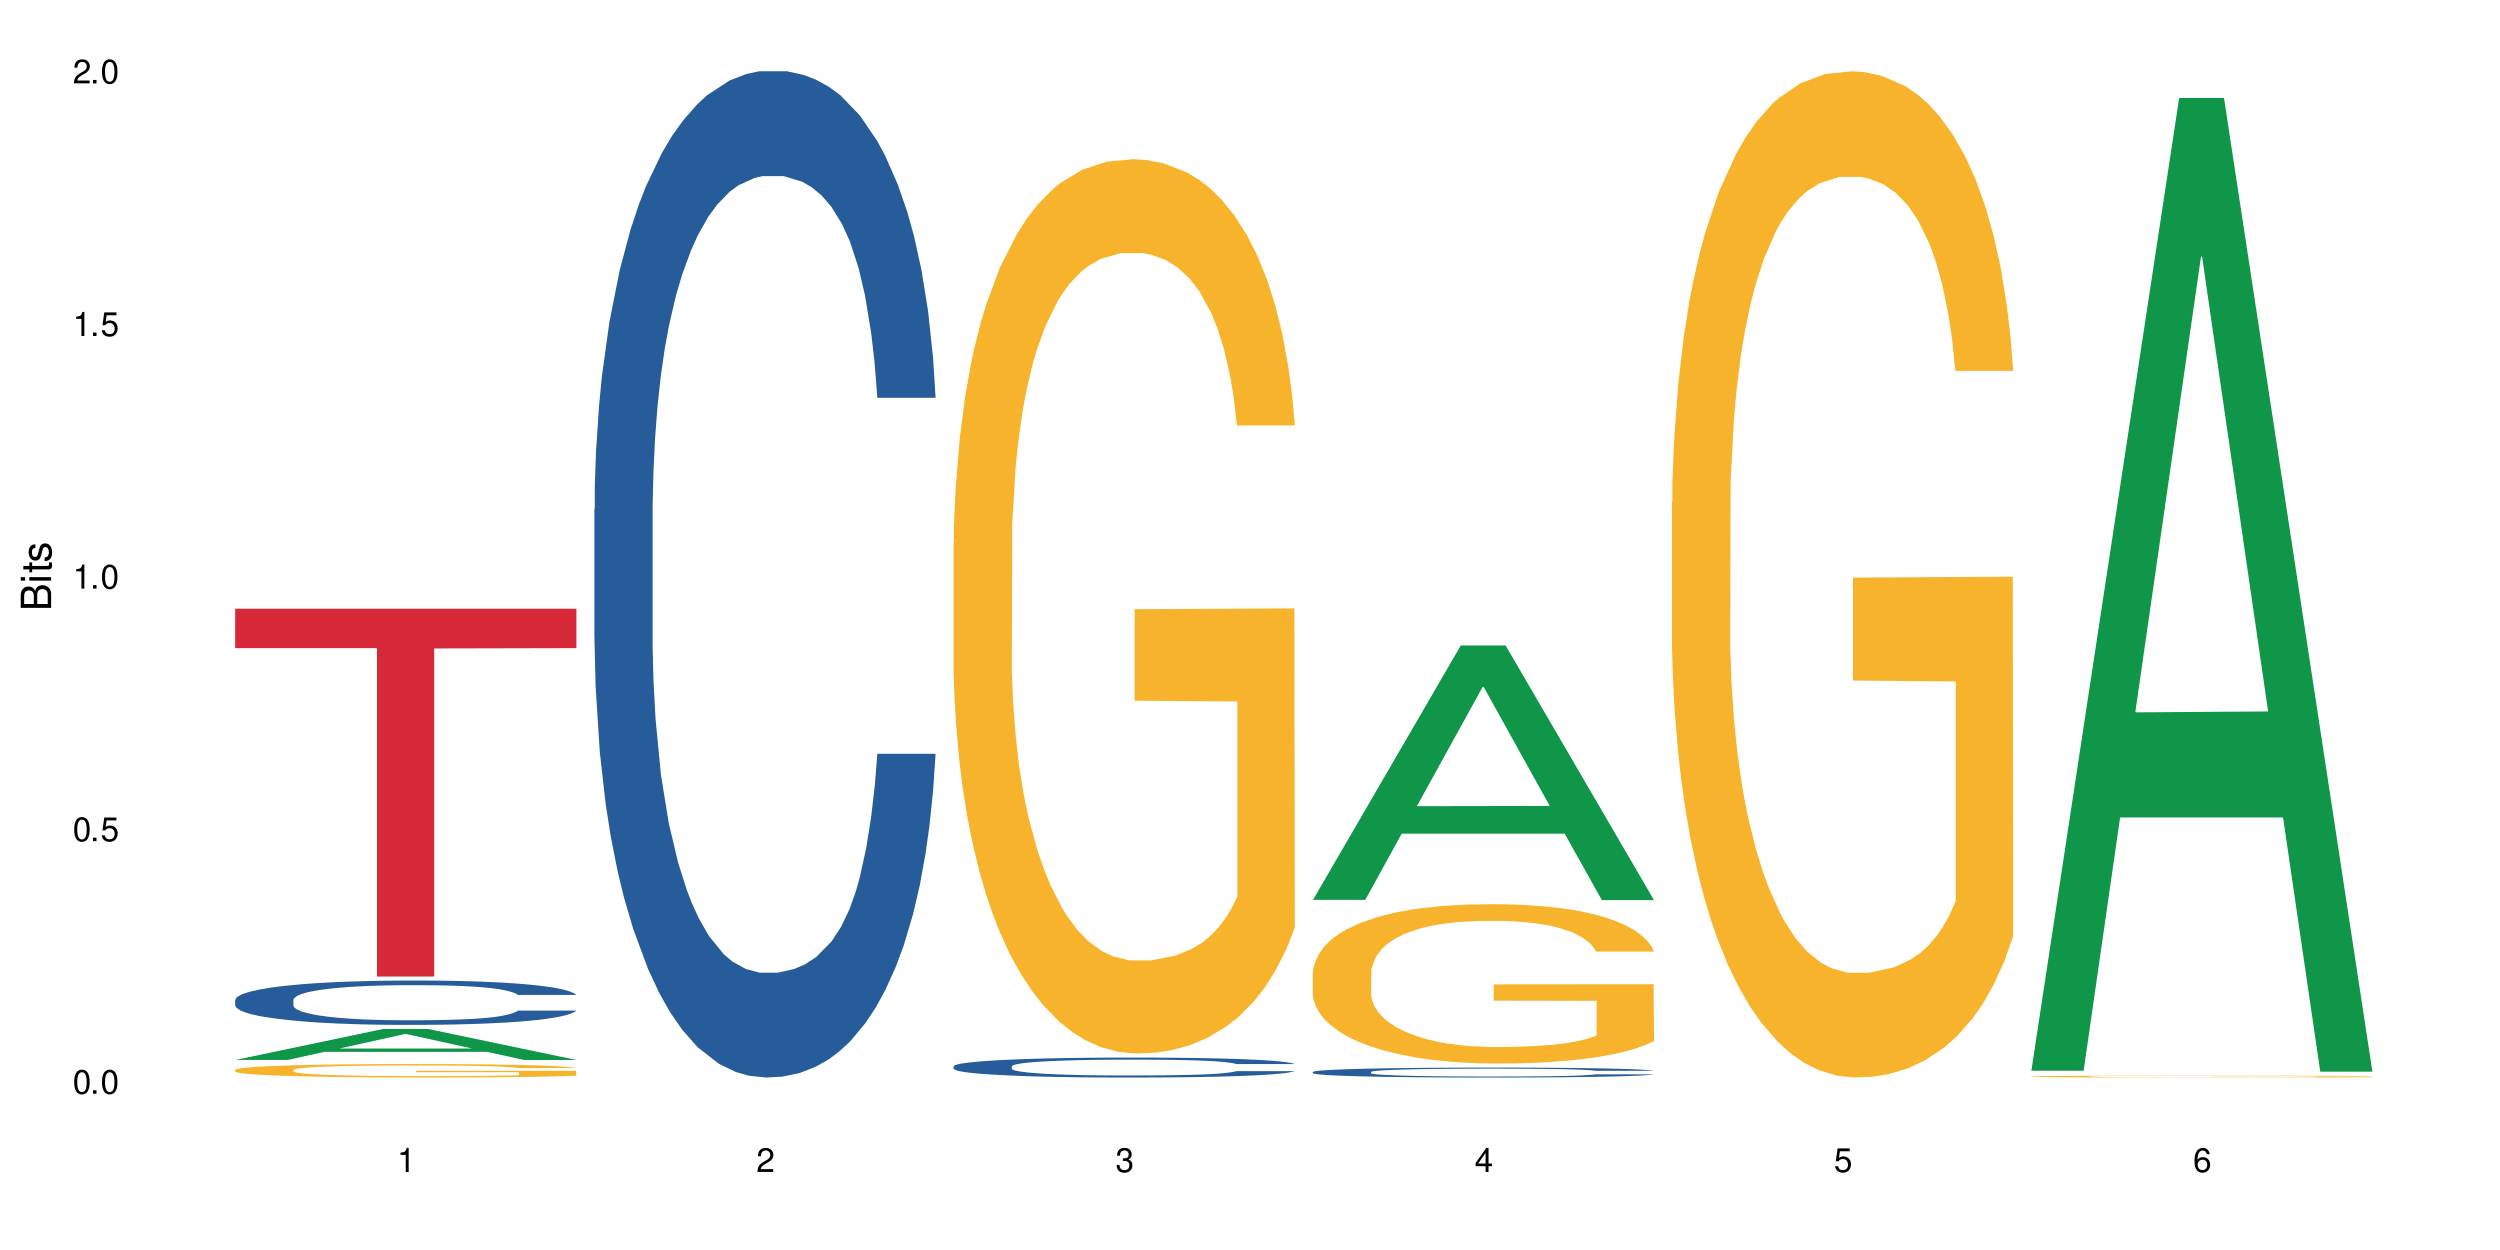
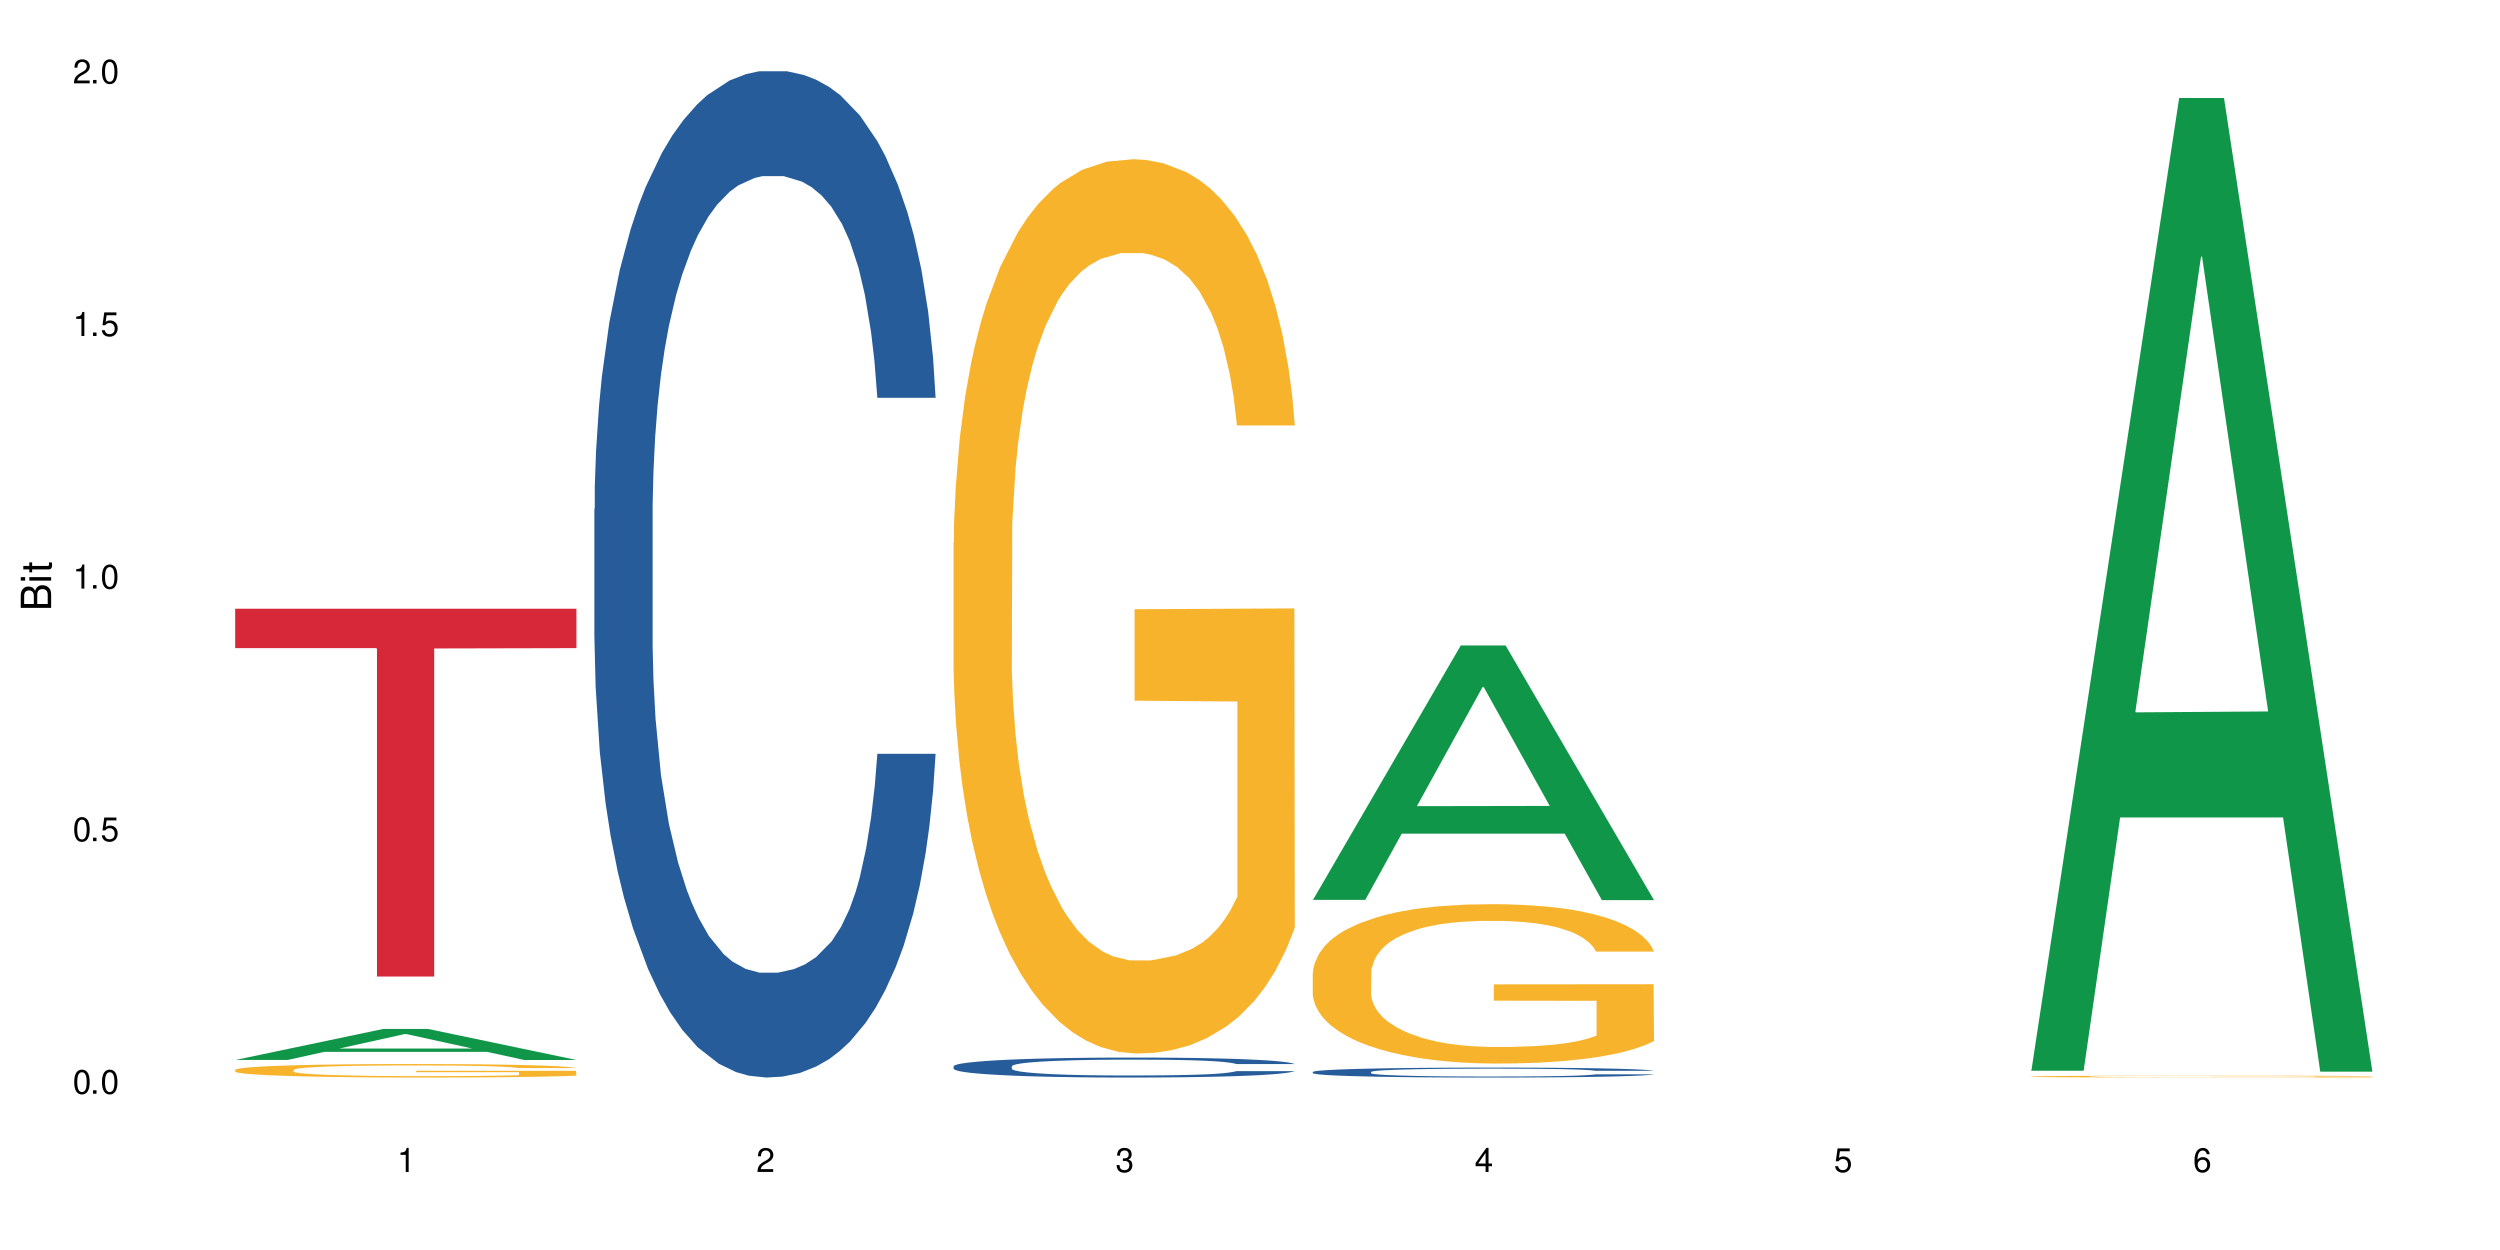
<svg xmlns="http://www.w3.org/2000/svg" xmlns:xlink="http://www.w3.org/1999/xlink" width="720" height="360" viewBox="0 0 720 360">
  <defs>
    <g>
      <g id="glyph-0-0">
</g>
      <g id="glyph-0-1">
        <path d="M 2.641 -6.938 C 2 -6.938 1.422 -6.656 1.078 -6.172 C 0.641 -5.562 0.406 -4.641 0.406 -3.359 C 0.406 -1.016 1.188 0.219 2.641 0.219 C 4.078 0.219 4.859 -1.016 4.859 -3.297 C 4.859 -4.641 4.656 -5.547 4.203 -6.172 C 3.844 -6.656 3.281 -6.938 2.641 -6.938 Z M 2.641 -6.188 C 3.547 -6.188 4 -5.25 4 -3.375 C 4 -1.406 3.562 -0.484 2.625 -0.484 C 1.734 -0.484 1.281 -1.438 1.281 -3.344 C 1.281 -5.25 1.734 -6.188 2.641 -6.188 Z M 2.641 -6.188 " />
      </g>
      <g id="glyph-0-2">
        <path d="M 1.828 -1 L 0.828 -1 L 0.828 0 L 1.828 0 Z M 1.828 -1 " />
      </g>
      <g id="glyph-0-3">
        <path d="M 4.562 -6.797 L 1.062 -6.797 L 0.547 -3.094 L 1.328 -3.094 C 1.719 -3.562 2.047 -3.734 2.578 -3.734 C 3.484 -3.734 4.062 -3.109 4.062 -2.094 C 4.062 -1.125 3.484 -0.531 2.578 -0.531 C 1.828 -0.531 1.375 -0.906 1.188 -1.672 L 0.328 -1.672 C 0.453 -1.109 0.547 -0.844 0.75 -0.594 C 1.125 -0.078 1.828 0.219 2.594 0.219 C 3.969 0.219 4.922 -0.781 4.922 -2.219 C 4.922 -3.562 4.031 -4.484 2.719 -4.484 C 2.25 -4.484 1.859 -4.359 1.469 -4.062 L 1.734 -5.969 L 4.562 -5.969 Z M 4.562 -6.797 " />
      </g>
      <g id="glyph-0-4">
        <path d="M 2.484 -4.938 L 2.484 0 L 3.328 0 L 3.328 -6.938 L 2.766 -6.938 C 2.469 -5.875 2.281 -5.734 0.984 -5.562 L 0.984 -4.938 Z M 2.484 -4.938 " />
      </g>
      <g id="glyph-0-5">
        <path d="M 4.859 -0.828 L 1.281 -0.828 C 1.359 -1.406 1.672 -1.781 2.5 -2.281 L 3.469 -2.828 C 4.406 -3.344 4.906 -4.062 4.906 -4.906 C 4.906 -5.484 4.672 -6.031 4.266 -6.406 C 3.859 -6.766 3.375 -6.938 2.719 -6.938 C 1.859 -6.938 1.219 -6.625 0.844 -6.031 C 0.609 -5.672 0.5 -5.234 0.484 -4.531 L 1.328 -4.531 C 1.359 -5.016 1.406 -5.281 1.531 -5.516 C 1.75 -5.938 2.188 -6.203 2.703 -6.203 C 3.469 -6.203 4.031 -5.641 4.031 -4.891 C 4.031 -4.344 3.719 -3.859 3.125 -3.516 L 2.234 -3 C 0.812 -2.172 0.406 -1.531 0.328 -0.016 L 4.859 -0.016 Z M 4.859 -0.828 " />
      </g>
      <g id="glyph-0-6">
        <path d="M 2.125 -3.188 L 2.578 -3.188 C 3.5 -3.188 3.984 -2.766 3.984 -1.922 C 3.984 -1.062 3.469 -0.531 2.594 -0.531 C 1.656 -0.531 1.203 -1 1.156 -2.016 L 0.312 -2.016 C 0.344 -1.453 0.438 -1.094 0.609 -0.781 C 0.953 -0.109 1.625 0.219 2.547 0.219 C 3.953 0.219 4.859 -0.625 4.859 -1.938 C 4.859 -2.828 4.516 -3.297 3.703 -3.594 C 4.344 -3.844 4.656 -4.328 4.656 -5.031 C 4.656 -6.219 3.875 -6.938 2.578 -6.938 C 1.203 -6.938 0.484 -6.172 0.453 -4.703 L 1.297 -4.703 C 1.312 -5.125 1.344 -5.359 1.453 -5.578 C 1.641 -5.969 2.062 -6.203 2.594 -6.203 C 3.344 -6.203 3.797 -5.75 3.797 -5 C 3.797 -4.516 3.609 -4.219 3.25 -4.047 C 3.016 -3.953 2.703 -3.922 2.125 -3.906 Z M 2.125 -3.188 " />
      </g>
      <g id="glyph-0-7">
        <path d="M 3.141 -1.672 L 3.141 0 L 3.984 0 L 3.984 -1.672 L 4.984 -1.672 L 4.984 -2.438 L 3.984 -2.438 L 3.984 -6.938 L 3.359 -6.938 L 0.266 -2.578 L 0.266 -1.672 Z M 3.141 -2.438 L 1 -2.438 L 3.141 -5.5 Z M 3.141 -2.438 " />
      </g>
      <g id="glyph-0-8">
        <path d="M 4.781 -5.125 C 4.609 -6.266 3.891 -6.938 2.844 -6.938 C 2.094 -6.938 1.422 -6.578 1.031 -5.953 C 0.594 -5.266 0.406 -4.422 0.406 -3.172 C 0.406 -2 0.578 -1.25 0.984 -0.641 C 1.359 -0.078 1.953 0.219 2.703 0.219 C 3.984 0.219 4.922 -0.75 4.922 -2.094 C 4.922 -3.375 4.062 -4.281 2.844 -4.281 C 2.172 -4.281 1.641 -4.031 1.281 -3.516 C 1.281 -5.234 1.828 -6.188 2.797 -6.188 C 3.391 -6.188 3.797 -5.797 3.938 -5.125 Z M 2.734 -3.531 C 3.547 -3.531 4.062 -2.953 4.062 -2.031 C 4.062 -1.156 3.484 -0.531 2.703 -0.531 C 1.922 -0.531 1.328 -1.188 1.328 -2.078 C 1.328 -2.938 1.906 -3.531 2.734 -3.531 Z M 2.734 -3.531 " />
      </g>
      <g id="glyph-1-0">
</g>
      <g id="glyph-1-1">
        <path d="M 0 -0.953 L 0 -4.891 C 0 -5.719 -0.234 -6.344 -0.734 -6.797 C -1.188 -7.234 -1.812 -7.469 -2.5 -7.469 C -3.547 -7.469 -4.188 -7 -4.625 -5.875 C -4.984 -6.688 -5.625 -7.094 -6.531 -7.094 C -7.172 -7.094 -7.734 -6.859 -8.141 -6.391 C -8.562 -5.922 -8.75 -5.344 -8.75 -4.5 L -8.75 -0.953 Z M -4.984 -2.062 L -7.766 -2.062 L -7.766 -4.219 C -7.766 -4.844 -7.688 -5.203 -7.453 -5.5 C -7.219 -5.812 -6.859 -5.969 -6.375 -5.969 C -5.891 -5.969 -5.531 -5.812 -5.297 -5.5 C -5.062 -5.203 -4.984 -4.844 -4.984 -4.219 Z M -0.984 -2.062 L -4 -2.062 L -4 -4.781 C -4 -5.766 -3.438 -6.359 -2.484 -6.359 C -1.547 -6.359 -0.984 -5.766 -0.984 -4.781 Z M -0.984 -2.062 " />
      </g>
      <g id="glyph-1-2">
        <path d="M -6.281 -1.797 L -6.281 -0.797 L 0 -0.797 L 0 -1.797 Z M -8.75 -1.797 L -8.75 -0.797 L -7.484 -0.797 L -7.484 -1.797 Z M -8.75 -1.797 " />
      </g>
      <g id="glyph-1-3">
        <path d="M -6.281 -3.047 L -6.281 -2.016 L -8.016 -2.016 L -8.016 -1.016 L -6.281 -1.016 L -6.281 -0.172 L -5.469 -0.172 L -5.469 -1.016 L -0.719 -1.016 C -0.078 -1.016 0.281 -1.453 0.281 -2.234 C 0.281 -2.5 0.25 -2.719 0.188 -3.047 L -0.641 -3.047 C -0.609 -2.906 -0.594 -2.766 -0.594 -2.562 C -0.594 -2.141 -0.719 -2.016 -1.156 -2.016 L -5.469 -2.016 L -5.469 -3.047 Z M -6.281 -3.047 " />
      </g>
      <g id="glyph-1-4">
-         <path d="M -4.531 -5.25 C -5.766 -5.25 -6.469 -4.422 -6.469 -2.969 C -6.469 -1.516 -5.719 -0.562 -4.547 -0.562 C -3.562 -0.562 -3.094 -1.062 -2.734 -2.562 L -2.516 -3.484 C -2.344 -4.188 -2.094 -4.469 -1.641 -4.469 C -1.047 -4.469 -0.641 -3.875 -0.641 -3 C -0.641 -2.453 -0.797 -2 -1.062 -1.75 C -1.25 -1.594 -1.422 -1.531 -1.875 -1.469 L -1.875 -0.406 C -0.422 -0.453 0.281 -1.266 0.281 -2.922 C 0.281 -4.5 -0.5 -5.516 -1.719 -5.516 C -2.656 -5.516 -3.172 -4.984 -3.469 -3.734 L -3.703 -2.766 C -3.891 -1.953 -4.156 -1.609 -4.594 -1.609 C -5.188 -1.609 -5.547 -2.125 -5.547 -2.938 C -5.547 -3.75 -5.203 -4.172 -4.531 -4.203 Z M -4.531 -5.25 " />
-       </g>
+         </g>
    </g>
  </defs>
  <rect x="-72" y="-36" width="864" height="432" fill="rgb(100%, 100%, 100%)" fill-opacity="1" />
  <path fill-rule="nonzero" fill="rgb(6.275%, 58.824%, 28.235%)" fill-opacity="1" d="M 67.73 305.27 L 67.836 305.262 L 110.359 296.336 L 123.273 296.336 L 166.008 305.277 L 150.992 305.277 L 140.281 302.945 L 93.352 302.945 L 82.852 305.27 L 67.73 305.27 L 97.863 301.977 L 135.977 301.969 L 116.973 297.797 L 116.766 297.789 L 116.555 297.812 L 97.758 301.969 L 97.863 301.977 Z M 67.73 305.27 " />
-   <path fill-rule="nonzero" fill="rgb(14.51%, 36.078%, 60%)" fill-opacity="1" d="M 67.73 287.957 L 67.852 287.945 L 67.852 287.668 L 68.211 287.223 L 69.051 286.664 L 69.887 286.277 L 72.047 285.59 L 75.043 284.926 L 78.156 284.41 L 80.434 284.109 L 82.473 283.875 L 87.145 283.441 L 90.145 283.219 L 93.379 283.023 L 97.332 282.824 L 100.211 282.707 L 106.684 282.52 L 111.477 282.438 L 115.191 282.402 L 123.223 282.402 L 128.016 282.449 L 131.492 282.508 L 135.324 282.602 L 138.562 282.707 L 144.195 282.965 L 149.227 283.289 L 151.504 283.477 L 155.102 283.84 L 157.855 284.188 L 159.773 284.492 L 161.934 284.926 L 163.848 285.449 L 165.289 286.043 L 166.008 286.547 L 149.227 286.547 L 148.391 286.078 L 147.43 285.719 L 145.633 285.238 L 143.836 284.902 L 141.316 284.562 L 139.039 284.34 L 135.926 284.121 L 133.168 283.98 L 130.293 283.875 L 127.535 283.805 L 122.262 283.734 L 116.148 283.734 L 113.871 283.758 L 109.199 283.852 L 106.684 283.934 L 103.086 284.098 L 100.57 284.246 L 97.574 284.48 L 95.535 284.68 L 93.02 284.984 L 91.223 285.25 L 89.184 285.637 L 87.984 285.93 L 86.906 286.254 L 85.949 286.641 L 85.23 287.047 L 84.75 287.48 L 84.508 287.902 L 84.508 289.711 L 84.75 290.129 L 85.348 290.621 L 86.906 291.332 L 89.184 291.949 L 91.82 292.441 L 94.336 292.789 L 95.777 292.953 L 97.691 293.141 L 100.688 293.375 L 105.004 293.609 L 107.52 293.699 L 111.355 293.793 L 115.312 293.84 L 120.586 293.84 L 125.258 293.793 L 128.375 293.734 L 131.609 293.641 L 136.043 293.445 L 138.801 293.258 L 141.199 293.035 L 142.996 292.812 L 144.195 292.629 L 145.992 292.266 L 147.43 291.867 L 148.508 291.461 L 149.227 291.062 L 166.008 291.062 L 165.289 291.531 L 164.207 291.984 L 163.129 292.324 L 161.453 292.73 L 159.535 293.094 L 156.777 293.504 L 154.5 293.77 L 151.504 294.062 L 148.75 294.285 L 145.754 294.484 L 141.316 294.715 L 138.441 294.832 L 135.324 294.938 L 131.609 295.031 L 126.938 295.113 L 121.902 295.16 L 117.227 295.172 L 112.195 295.148 L 108.48 295.102 L 103.566 294.996 L 97.453 294.785 L 93.02 294.566 L 89.543 294.344 L 86.547 294.109 L 83.191 293.793 L 78.875 293.281 L 76.238 292.883 L 74.441 292.559 L 72.406 292.102 L 70.969 291.695 L 69.289 291.039 L 68.09 290.211 L 67.73 289.57 Z M 67.73 287.957 " />
  <path fill-rule="nonzero" fill="rgb(96.863%, 70.196%, 16.863%)" fill-opacity="1" d="M 67.73 308.109 L 67.852 308.105 L 67.852 308.035 L 68.332 307.875 L 69.527 307.652 L 71.086 307.473 L 72.766 307.332 L 73.844 307.258 L 75.641 307.148 L 77.199 307.07 L 81.152 306.91 L 86.188 306.762 L 88.945 306.699 L 92.059 306.637 L 96.496 306.57 L 98.531 306.547 L 104.766 306.488 L 111.836 306.453 L 119.625 306.441 L 123.223 306.445 L 128.133 306.461 L 134.848 306.5 L 138.68 306.535 L 141.676 306.57 L 144.793 306.617 L 148.629 306.688 L 152.223 306.773 L 155.102 306.859 L 157.977 306.965 L 160.375 307.078 L 162.41 307.203 L 164.207 307.352 L 165.289 307.477 L 166.008 307.602 L 149.348 307.602 L 148.391 307.477 L 147.309 307.379 L 145.512 307.262 L 143.715 307.18 L 141.918 307.109 L 138.562 307.02 L 135.684 306.961 L 132.09 306.91 L 128.613 306.879 L 124.66 306.859 L 122.262 306.852 L 115.91 306.852 L 110.156 306.875 L 106.801 306.906 L 104.406 306.934 L 101.047 306.984 L 99.012 307.027 L 97.812 307.059 L 94.219 307.168 L 91.82 307.266 L 90.504 307.336 L 88.824 307.441 L 87.625 307.535 L 86.309 307.68 L 85.59 307.785 L 84.629 308.027 L 84.508 308.668 L 84.871 308.801 L 85.59 308.945 L 86.547 309.074 L 87.984 309.211 L 89.422 309.312 L 91.941 309.453 L 94.098 309.543 L 95.777 309.605 L 99.012 309.699 L 100.328 309.73 L 103.445 309.797 L 106.684 309.848 L 110.637 309.887 L 113.633 309.91 L 118.426 309.926 L 124.539 309.926 L 131.73 309.906 L 136.285 309.879 L 139.398 309.848 L 141.438 309.824 L 143.953 309.785 L 145.754 309.75 L 147.43 309.711 L 149.469 309.652 L 149.469 308.801 L 119.863 308.797 L 119.863 308.398 L 165.887 308.395 L 166.008 309.785 L 163.488 309.883 L 160.375 309.973 L 157.379 310.043 L 154.262 310.105 L 149.828 310.172 L 146.23 310.215 L 140.719 310.266 L 135.684 310.297 L 130.41 310.316 L 125.738 310.328 L 120.223 310.332 L 115.312 310.324 L 110.039 310.305 L 105.844 310.277 L 102.008 310.238 L 98.172 310.195 L 93.379 310.121 L 90.262 310.059 L 87.027 309.984 L 83.789 309.895 L 80.914 309.801 L 78.996 309.727 L 77.078 309.641 L 75.043 309.531 L 73.125 309.414 L 71.688 309.301 L 70.367 309.18 L 69.41 309.062 L 68.449 308.902 L 67.969 308.773 L 67.73 308.664 Z M 67.73 308.109 " />
  <path fill-rule="nonzero" fill="rgb(83.922%, 15.686%, 22.353%)" fill-opacity="1" d="M 67.73 175.32 L 166.008 175.32 L 166.008 186.66 L 125.047 186.758 L 125.047 281.238 L 108.57 281.238 L 108.57 186.855 L 108.332 186.66 L 67.73 186.66 Z M 67.73 175.32 " />
  <path fill-rule="nonzero" fill="rgb(14.51%, 36.078%, 60%)" fill-opacity="1" d="M 171.18 146.621 L 171.297 146.355 L 171.297 140 L 171.66 129.934 L 172.496 117.215 L 173.336 108.477 L 175.492 92.844 L 178.488 77.746 L 181.605 66.09 L 183.883 59.203 L 185.922 53.902 L 190.594 44.102 L 193.59 39.07 L 196.828 34.566 L 200.781 30.062 L 203.656 27.414 L 210.129 23.176 L 214.922 21.32 L 218.641 20.527 L 226.668 20.527 L 231.461 21.586 L 234.938 22.91 L 238.773 25.031 L 242.008 27.414 L 247.641 33.242 L 252.676 40.66 L 254.953 44.898 L 258.547 53.109 L 261.305 61.055 L 263.223 67.945 L 265.379 77.746 L 267.297 89.668 L 268.734 103.176 L 269.453 114.566 L 252.676 114.566 L 251.836 103.973 L 250.879 95.758 L 249.082 84.898 L 247.281 77.215 L 244.766 69.535 L 242.488 64.5 L 239.371 59.469 L 236.617 56.289 L 233.738 53.902 L 230.984 52.316 L 225.711 50.727 L 219.598 50.727 L 217.32 51.254 L 212.645 53.375 L 210.129 55.23 L 206.535 58.938 L 204.016 62.383 L 201.02 67.68 L 198.984 72.184 L 196.469 79.07 L 194.668 85.164 L 192.633 93.906 L 191.434 100.527 L 190.355 107.945 L 189.395 116.688 L 188.676 125.957 L 188.199 135.762 L 187.957 145.297 L 187.957 186.355 L 188.199 195.895 L 188.797 207.02 L 190.355 223.18 L 192.633 237.219 L 195.27 248.344 L 197.785 256.293 L 199.223 260 L 201.141 264.238 L 204.137 269.535 L 208.453 274.836 L 210.969 276.953 L 214.805 279.074 L 218.758 280.133 L 224.031 280.133 L 228.707 279.074 L 231.82 277.75 L 235.059 275.629 L 239.492 271.125 L 242.25 266.887 L 244.645 261.855 L 246.445 256.82 L 247.641 252.582 L 249.441 244.371 L 250.879 235.363 L 251.957 226.094 L 252.676 217.086 L 269.453 217.086 L 268.734 227.684 L 267.656 238.012 L 266.578 245.695 L 264.898 254.969 L 262.984 263.18 L 260.227 272.449 L 257.949 278.543 L 254.953 285.168 L 252.195 290.199 L 249.199 294.703 L 244.766 300 L 241.891 302.648 L 238.773 305.035 L 235.059 307.152 L 230.383 309.008 L 225.352 310.066 L 220.676 310.332 L 215.645 309.801 L 211.926 308.742 L 207.012 306.359 L 200.902 301.59 L 196.469 296.559 L 192.992 291.523 L 189.996 286.227 L 186.641 279.074 L 182.324 267.418 L 179.688 258.41 L 177.891 250.992 L 175.852 240.664 L 174.414 231.391 L 172.738 216.555 L 171.539 197.746 L 171.18 183.18 Z M 171.18 146.621 " />
  <path fill-rule="nonzero" fill="rgb(14.51%, 36.078%, 60%)" fill-opacity="1" d="M 274.629 307.086 L 274.746 307.078 L 274.746 306.953 L 275.105 306.754 L 275.945 306.5 L 276.785 306.328 L 278.941 306.016 L 281.938 305.719 L 285.055 305.488 L 287.332 305.352 L 289.367 305.246 L 294.043 305.051 L 297.039 304.949 L 300.273 304.859 L 304.23 304.773 L 307.105 304.719 L 313.578 304.637 L 318.371 304.598 L 322.086 304.582 L 330.117 304.582 L 334.91 304.605 L 338.387 304.629 L 342.223 304.672 L 345.457 304.719 L 351.09 304.836 L 356.125 304.98 L 358.402 305.066 L 361.996 305.23 L 364.754 305.387 L 366.672 305.523 L 368.828 305.719 L 370.746 305.953 L 372.184 306.223 L 372.902 306.449 L 356.125 306.449 L 355.285 306.238 L 354.324 306.074 L 352.527 305.859 L 350.73 305.707 L 348.215 305.555 L 345.938 305.453 L 342.82 305.355 L 340.062 305.293 L 337.188 305.246 L 334.43 305.215 L 329.156 305.184 L 323.047 305.184 L 320.77 305.191 L 316.094 305.234 L 313.578 305.27 L 309.98 305.344 L 307.465 305.414 L 304.469 305.52 L 302.434 305.609 L 299.914 305.742 L 298.117 305.863 L 296.078 306.039 L 294.883 306.168 L 293.801 306.316 L 292.844 306.492 L 292.125 306.676 L 291.645 306.867 L 291.406 307.059 L 291.406 307.871 L 291.645 308.062 L 292.246 308.281 L 293.801 308.602 L 296.078 308.883 L 298.715 309.102 L 301.234 309.262 L 302.672 309.332 L 304.59 309.418 L 307.586 309.523 L 311.898 309.629 L 314.418 309.672 L 318.25 309.711 L 322.207 309.734 L 327.48 309.734 L 332.152 309.711 L 335.27 309.688 L 338.508 309.645 L 342.941 309.555 L 345.695 309.469 L 348.094 309.371 L 349.891 309.27 L 351.09 309.188 L 352.887 309.023 L 354.324 308.844 L 355.406 308.66 L 356.125 308.48 L 372.902 308.48 L 372.184 308.691 L 371.105 308.898 L 370.027 309.051 L 368.348 309.234 L 366.43 309.398 L 363.676 309.582 L 361.398 309.703 L 358.402 309.832 L 355.645 309.934 L 352.648 310.023 L 348.215 310.129 L 345.336 310.18 L 342.223 310.227 L 338.508 310.27 L 333.832 310.305 L 328.797 310.328 L 324.125 310.332 L 319.09 310.32 L 315.375 310.301 L 310.461 310.254 L 304.348 310.16 L 299.914 310.059 L 296.438 309.961 L 293.441 309.855 L 290.086 309.711 L 285.773 309.48 L 283.137 309.301 L 281.34 309.156 L 279.301 308.949 L 277.863 308.766 L 276.184 308.473 L 274.988 308.098 L 274.629 307.809 Z M 274.629 307.086 " />
  <path fill-rule="nonzero" fill="rgb(96.863%, 70.196%, 16.863%)" fill-opacity="1" d="M 274.629 156.168 L 274.746 155.934 L 274.746 151.23 L 275.227 140.645 L 276.426 126.059 L 277.984 114.062 L 279.66 104.652 L 280.738 99.715 L 282.535 92.656 L 284.094 87.484 L 288.051 76.898 L 293.082 67.02 L 295.84 62.785 L 298.957 58.785 L 303.391 54.316 L 305.43 52.668 L 311.66 48.906 L 318.73 46.555 L 326.52 45.848 L 330.117 46.082 L 335.031 47.023 L 341.742 49.613 L 345.578 51.965 L 348.574 54.316 L 351.688 57.375 L 355.523 62.078 L 359.121 67.723 L 361.996 73.371 L 364.871 80.426 L 367.27 87.953 L 369.309 96.188 L 371.105 106.066 L 372.184 114.297 L 372.902 122.531 L 356.242 122.531 L 355.285 114.297 L 354.207 107.949 L 352.41 100.184 L 350.609 94.539 L 348.812 90.07 L 345.457 83.953 L 342.582 80.191 L 338.984 76.898 L 335.512 74.781 L 331.555 73.371 L 329.156 72.898 L 322.805 72.898 L 317.055 74.547 L 313.699 76.426 L 311.301 78.309 L 307.945 81.836 L 305.906 84.66 L 304.707 86.543 L 301.113 93.832 L 298.715 100.422 L 297.398 104.891 L 295.719 111.945 L 294.523 118.297 L 293.203 127.707 L 292.484 134.762 L 291.527 150.758 L 291.406 193.098 L 291.766 202.035 L 292.484 211.68 L 293.441 220.148 L 294.883 229.086 L 296.32 235.91 L 298.836 245.082 L 300.992 251.199 L 302.672 255.199 L 305.906 261.547 L 307.227 263.664 L 310.34 267.898 L 313.578 271.191 L 317.531 274.016 L 320.527 275.426 L 325.324 276.602 L 331.434 276.602 L 338.625 275.191 L 343.18 273.309 L 346.297 271.43 L 348.332 269.781 L 350.852 267.195 L 352.648 264.844 L 354.324 262.254 L 356.363 258.254 L 356.363 202.035 L 326.762 201.801 L 326.762 175.457 L 372.781 175.223 L 372.902 267.195 L 370.387 273.547 L 367.27 279.66 L 364.273 284.367 L 361.156 288.363 L 356.723 292.832 L 353.129 295.656 L 347.613 298.949 L 342.582 301.066 L 337.309 302.477 L 332.633 303.184 L 327.121 303.418 L 322.207 302.949 L 316.934 301.535 L 312.738 299.656 L 308.902 297.305 L 305.07 294.246 L 300.273 289.305 L 297.16 285.305 L 293.922 280.367 L 290.688 274.484 L 287.809 268.137 L 285.895 263.195 L 283.977 257.551 L 281.938 250.492 L 280.02 242.496 L 278.582 235.203 L 277.262 226.973 L 276.305 219.207 L 275.348 208.625 L 274.867 200.156 L 274.629 192.863 Z M 274.629 156.168 " />
  <path fill-rule="nonzero" fill="rgb(6.275%, 58.824%, 28.235%)" fill-opacity="1" d="M 378.074 259.168 L 378.18 259.102 L 420.703 185.898 L 433.617 185.898 L 476.352 259.238 L 461.336 259.238 L 450.625 240.094 L 403.695 240.094 L 393.195 259.168 L 378.074 259.168 L 408.207 232.176 L 446.32 232.105 L 427.316 197.883 L 427.109 197.812 L 426.898 198.02 L 408.105 232.105 L 408.207 232.176 Z M 378.074 259.168 " />
  <path fill-rule="nonzero" fill="rgb(14.51%, 36.078%, 60%)" fill-opacity="1" d="M 378.074 308.715 L 378.195 308.711 L 378.195 308.648 L 378.555 308.551 L 379.395 308.426 L 380.23 308.34 L 382.391 308.184 L 385.387 308.035 L 388.5 307.918 L 390.777 307.852 L 392.816 307.801 L 397.492 307.703 L 400.488 307.652 L 403.723 307.609 L 407.676 307.562 L 410.555 307.539 L 417.027 307.496 L 421.82 307.477 L 425.535 307.469 L 433.566 307.469 L 438.359 307.48 L 441.836 307.492 L 445.668 307.516 L 448.906 307.539 L 454.539 307.594 L 459.57 307.668 L 461.848 307.711 L 465.445 307.793 L 468.199 307.871 L 470.117 307.938 L 472.277 308.035 L 474.191 308.152 L 475.633 308.285 L 476.352 308.398 L 459.57 308.398 L 458.734 308.293 L 457.773 308.211 L 455.977 308.105 L 454.18 308.027 L 451.66 307.953 L 449.383 307.902 L 446.27 307.855 L 443.512 307.824 L 440.637 307.801 L 437.879 307.785 L 432.605 307.766 L 426.492 307.766 L 424.215 307.773 L 419.543 307.793 L 417.027 307.812 L 413.43 307.848 L 410.914 307.883 L 407.918 307.934 L 405.879 307.98 L 403.363 308.047 L 401.566 308.109 L 399.527 308.195 L 398.328 308.258 L 397.25 308.332 L 396.293 308.418 L 395.574 308.512 L 395.094 308.609 L 394.855 308.703 L 394.855 309.109 L 395.094 309.203 L 395.691 309.312 L 397.25 309.473 L 399.527 309.609 L 402.164 309.719 L 404.68 309.797 L 406.121 309.836 L 408.035 309.879 L 411.035 309.93 L 415.348 309.98 L 417.863 310.004 L 421.699 310.023 L 425.656 310.035 L 430.93 310.035 L 435.602 310.023 L 438.719 310.012 L 441.953 309.988 L 446.387 309.945 L 449.145 309.902 L 451.543 309.852 L 453.34 309.805 L 454.539 309.762 L 456.336 309.68 L 457.773 309.59 L 458.852 309.5 L 459.57 309.41 L 476.352 309.41 L 475.633 309.516 L 474.555 309.617 L 473.473 309.695 L 471.797 309.785 L 469.879 309.867 L 467.121 309.957 L 464.844 310.02 L 461.848 310.082 L 459.094 310.133 L 456.098 310.18 L 451.66 310.23 L 448.785 310.258 L 445.668 310.281 L 441.953 310.301 L 437.281 310.32 L 432.246 310.328 L 427.574 310.332 L 422.539 310.328 L 418.824 310.316 L 413.91 310.293 L 407.797 310.246 L 403.363 310.195 L 399.887 310.148 L 396.891 310.094 L 393.535 310.023 L 389.223 309.91 L 386.586 309.82 L 384.785 309.746 L 382.75 309.645 L 381.312 309.551 L 379.633 309.406 L 378.434 309.219 L 378.074 309.074 Z M 378.074 308.715 " />
  <path fill-rule="nonzero" fill="rgb(96.863%, 70.196%, 16.863%)" fill-opacity="1" d="M 378.074 280.062 L 378.195 280.02 L 378.195 279.184 L 378.676 277.297 L 379.871 274.695 L 381.43 272.559 L 383.109 270.883 L 384.188 270.004 L 385.984 268.746 L 387.543 267.82 L 391.496 265.938 L 396.531 264.176 L 399.289 263.422 L 402.402 262.707 L 406.84 261.91 L 408.875 261.617 L 415.109 260.945 L 422.18 260.527 L 429.969 260.402 L 433.566 260.445 L 438.48 260.613 L 445.191 261.074 L 449.023 261.492 L 452.02 261.91 L 455.137 262.457 L 458.973 263.293 L 462.566 264.301 L 465.445 265.309 L 468.32 266.566 L 470.719 267.906 L 472.754 269.375 L 474.555 271.133 L 475.633 272.602 L 476.352 274.066 L 459.691 274.066 L 458.734 272.602 L 457.652 271.469 L 455.855 270.086 L 454.059 269.078 L 452.262 268.285 L 448.906 267.191 L 446.027 266.523 L 442.434 265.938 L 438.957 265.559 L 435.004 265.309 L 432.605 265.223 L 426.254 265.223 L 420.5 265.516 L 417.145 265.852 L 414.75 266.188 L 411.395 266.816 L 409.355 267.32 L 408.156 267.656 L 404.562 268.953 L 402.164 270.129 L 400.848 270.926 L 399.168 272.184 L 397.969 273.312 L 396.652 274.992 L 395.934 276.25 L 394.973 279.098 L 394.855 286.645 L 395.215 288.238 L 395.934 289.957 L 396.891 291.465 L 398.328 293.059 L 399.766 294.273 L 402.285 295.91 L 404.441 297 L 406.121 297.711 L 409.355 298.844 L 410.672 299.223 L 413.789 299.977 L 417.027 300.562 L 420.98 301.066 L 423.977 301.316 L 428.77 301.527 L 434.883 301.527 L 442.074 301.273 L 446.629 300.941 L 449.746 300.605 L 451.781 300.312 L 454.297 299.848 L 456.098 299.43 L 457.773 298.969 L 459.812 298.258 L 459.812 288.238 L 430.211 288.195 L 430.211 283.5 L 476.23 283.457 L 476.352 299.848 L 473.832 300.98 L 470.719 302.07 L 467.723 302.91 L 464.605 303.621 L 460.172 304.418 L 456.574 304.922 L 451.062 305.508 L 446.027 305.887 L 440.754 306.137 L 436.082 306.262 L 430.57 306.305 L 425.656 306.223 L 420.383 305.969 L 416.188 305.633 L 412.352 305.215 L 408.516 304.672 L 403.723 303.789 L 400.605 303.078 L 397.371 302.195 L 394.133 301.148 L 391.258 300.016 L 389.34 299.137 L 387.422 298.129 L 385.387 296.875 L 383.469 295.449 L 382.031 294.148 L 380.711 292.68 L 379.754 291.297 L 378.793 289.41 L 378.316 287.902 L 378.074 286.602 Z M 378.074 280.062 " />
-   <path fill-rule="nonzero" fill="rgb(96.863%, 70.196%, 16.863%)" fill-opacity="1" d="M 481.523 144.652 L 481.645 144.387 L 481.645 139.094 L 482.121 127.184 L 483.32 110.777 L 484.879 97.277 L 486.555 86.691 L 487.637 81.133 L 489.434 73.195 L 490.992 67.371 L 494.945 55.461 L 499.98 44.348 L 502.734 39.582 L 505.852 35.082 L 510.285 30.055 L 512.324 28.203 L 518.555 23.965 L 525.629 21.32 L 533.418 20.527 L 537.012 20.789 L 541.926 21.848 L 548.637 24.762 L 552.473 27.406 L 555.469 30.055 L 558.586 33.496 L 562.422 38.789 L 566.016 45.141 L 568.891 51.492 L 571.77 59.43 L 574.164 67.902 L 576.203 77.164 L 578 88.281 L 579.078 97.543 L 579.797 106.805 L 563.141 106.805 L 562.18 97.543 L 561.102 90.398 L 559.305 81.664 L 557.508 75.312 L 555.711 70.281 L 552.352 63.402 L 549.477 59.168 L 545.883 55.461 L 542.406 53.078 L 538.449 51.492 L 536.055 50.961 L 529.703 50.961 L 523.949 52.816 L 520.594 54.934 L 518.195 57.051 L 514.84 61.02 L 512.805 64.195 L 511.605 66.312 L 508.008 74.516 L 505.613 81.93 L 504.293 86.957 L 502.617 94.898 L 501.418 102.043 L 500.098 112.629 L 499.379 120.57 L 498.422 138.566 L 498.301 186.207 L 498.66 196.262 L 499.379 207.113 L 500.34 216.641 L 501.777 226.699 L 503.215 234.375 L 505.73 244.695 L 507.891 251.578 L 509.566 256.078 L 512.805 263.223 L 514.121 265.605 L 517.238 270.367 L 520.473 274.074 L 524.43 277.25 L 527.426 278.836 L 532.219 280.16 L 538.332 280.16 L 545.523 278.574 L 550.078 276.457 L 553.191 274.34 L 555.23 272.484 L 557.746 269.574 L 559.543 266.926 L 561.223 264.016 L 563.258 259.516 L 563.258 196.262 L 533.656 195.996 L 533.656 166.355 L 579.68 166.09 L 579.797 269.574 L 577.281 276.719 L 574.164 283.602 L 571.168 288.895 L 568.055 293.395 L 563.617 298.422 L 560.023 301.598 L 554.512 305.305 L 549.477 307.688 L 544.203 309.273 L 539.531 310.066 L 534.016 310.332 L 529.102 309.805 L 523.828 308.215 L 519.637 306.098 L 515.801 303.453 L 511.965 300.012 L 507.172 294.453 L 504.055 289.953 L 500.82 284.395 L 497.582 277.777 L 494.707 270.633 L 492.789 265.074 L 490.871 258.723 L 488.832 250.781 L 486.918 241.785 L 485.477 233.578 L 484.16 224.316 L 483.199 215.582 L 482.242 203.672 L 481.762 194.145 L 481.523 185.941 Z M 481.523 144.652 " />
  <path fill-rule="nonzero" fill="rgb(6.275%, 58.824%, 28.235%)" fill-opacity="1" d="M 584.973 308.367 L 585.074 308.105 L 627.598 28.23 L 640.512 28.23 L 683.246 308.633 L 668.23 308.633 L 657.523 235.438 L 610.59 235.438 L 600.09 308.367 L 584.973 308.367 L 615.105 205.16 L 653.219 204.895 L 634.215 74.043 L 634.004 73.781 L 633.793 74.57 L 615 204.895 L 615.105 205.16 Z M 584.973 308.367 " />
  <path fill-rule="nonzero" fill="rgb(96.863%, 70.196%, 16.863%)" fill-opacity="1" d="M 584.973 310.023 L 585.09 310.023 L 585.09 310.016 L 585.57 309.992 L 586.77 309.961 L 588.328 309.938 L 590.004 309.918 L 591.082 309.906 L 592.883 309.895 L 594.438 309.883 L 598.395 309.859 L 603.426 309.84 L 606.184 309.832 L 609.301 309.82 L 613.734 309.812 L 615.773 309.809 L 622.004 309.801 L 629.074 309.797 L 645.375 309.797 L 652.086 309.805 L 655.922 309.809 L 658.918 309.812 L 662.035 309.82 L 665.867 309.828 L 669.465 309.84 L 672.34 309.852 L 675.215 309.867 L 677.613 309.883 L 679.652 309.898 L 681.449 309.922 L 682.527 309.938 L 683.246 309.953 L 666.586 309.953 L 665.629 309.938 L 664.551 309.926 L 662.754 309.91 L 660.953 309.898 L 659.156 309.887 L 655.801 309.875 L 652.926 309.867 L 649.328 309.859 L 645.855 309.855 L 641.898 309.852 L 633.148 309.852 L 627.398 309.855 L 624.043 309.859 L 621.645 309.863 L 618.289 309.871 L 616.25 309.875 L 615.055 309.879 L 611.457 309.895 L 609.059 309.91 L 607.742 309.918 L 606.062 309.934 L 604.867 309.945 L 603.547 309.965 L 602.828 309.98 L 601.871 310.016 L 601.75 310.102 L 602.109 310.121 L 602.828 310.141 L 603.789 310.16 L 606.664 310.191 L 609.18 310.211 L 611.336 310.223 L 613.016 310.23 L 616.25 310.246 L 617.57 310.25 L 620.688 310.258 L 623.922 310.266 L 627.875 310.27 L 630.871 310.273 L 635.668 310.277 L 641.777 310.277 L 648.969 310.273 L 653.523 310.27 L 656.641 310.266 L 658.676 310.262 L 661.195 310.258 L 662.992 310.25 L 664.672 310.246 L 666.707 310.238 L 666.707 310.121 L 637.105 310.121 L 637.105 310.066 L 683.125 310.066 L 683.246 310.258 L 680.73 310.27 L 677.613 310.281 L 674.617 310.293 L 671.5 310.301 L 667.066 310.309 L 663.473 310.316 L 657.957 310.324 L 652.926 310.328 L 647.652 310.332 L 632.551 310.332 L 627.277 310.328 L 623.082 310.324 L 619.246 310.32 L 615.414 310.312 L 610.617 310.305 L 607.504 310.293 L 604.266 310.285 L 601.031 310.273 L 598.156 310.258 L 596.238 310.25 L 594.32 310.238 L 592.281 310.223 L 590.363 310.207 L 588.926 310.191 L 587.609 310.172 L 586.648 310.156 L 585.691 310.133 L 585.211 310.117 L 584.973 310.102 Z M 584.973 310.023 " />
  <g fill="rgb(0%, 0%, 0%)" fill-opacity="1">
    <use xlink:href="#glyph-0-1" x="20.965" y="314.993" />
    <use xlink:href="#glyph-0-2" x="25.965" y="314.993" />
    <use xlink:href="#glyph-0-1" x="28.965" y="314.993" />
  </g>
  <g fill="rgb(0%, 0%, 0%)" fill-opacity="1">
    <use xlink:href="#glyph-0-1" x="20.965" y="242.251" />
    <use xlink:href="#glyph-0-2" x="25.965" y="242.251" />
    <use xlink:href="#glyph-0-3" x="28.965" y="242.251" />
  </g>
  <g fill="rgb(0%, 0%, 0%)" fill-opacity="1">
    <use xlink:href="#glyph-0-4" x="20.965" y="169.509" />
    <use xlink:href="#glyph-0-2" x="25.965" y="169.509" />
    <use xlink:href="#glyph-0-1" x="28.965" y="169.509" />
  </g>
  <g fill="rgb(0%, 0%, 0%)" fill-opacity="1">
    <use xlink:href="#glyph-0-4" x="20.965" y="96.767" />
    <use xlink:href="#glyph-0-2" x="25.965" y="96.767" />
    <use xlink:href="#glyph-0-3" x="28.965" y="96.767" />
  </g>
  <g fill="rgb(0%, 0%, 0%)" fill-opacity="1">
    <use xlink:href="#glyph-0-5" x="20.965" y="24.024" />
    <use xlink:href="#glyph-0-2" x="25.965" y="24.024" />
    <use xlink:href="#glyph-0-1" x="28.965" y="24.024" />
  </g>
  <g fill="rgb(0%, 0%, 0%)" fill-opacity="1">
    <use xlink:href="#glyph-0-4" x="114.367" y="337.532" />
  </g>
  <g fill="rgb(0%, 0%, 0%)" fill-opacity="1">
    <use xlink:href="#glyph-0-5" x="217.816" y="337.532" />
  </g>
  <g fill="rgb(0%, 0%, 0%)" fill-opacity="1">
    <use xlink:href="#glyph-0-6" x="321.266" y="337.532" />
  </g>
  <g fill="rgb(0%, 0%, 0%)" fill-opacity="1">
    <use xlink:href="#glyph-0-7" x="424.711" y="337.532" />
  </g>
  <g fill="rgb(0%, 0%, 0%)" fill-opacity="1">
    <use xlink:href="#glyph-0-3" x="528.16" y="337.532" />
  </g>
  <g fill="rgb(0%, 0%, 0%)" fill-opacity="1">
    <use xlink:href="#glyph-0-8" x="631.609" y="337.532" />
  </g>
  <g fill="rgb(0%, 0%, 0%)" fill-opacity="1">
    <use xlink:href="#glyph-1-1" x="14.725" y="176.012" />
    <use xlink:href="#glyph-1-2" x="14.725" y="168.012" />
    <use xlink:href="#glyph-1-3" x="14.725" y="165.012" />
    <use xlink:href="#glyph-1-4" x="14.725" y="162.012" />
  </g>
</svg>